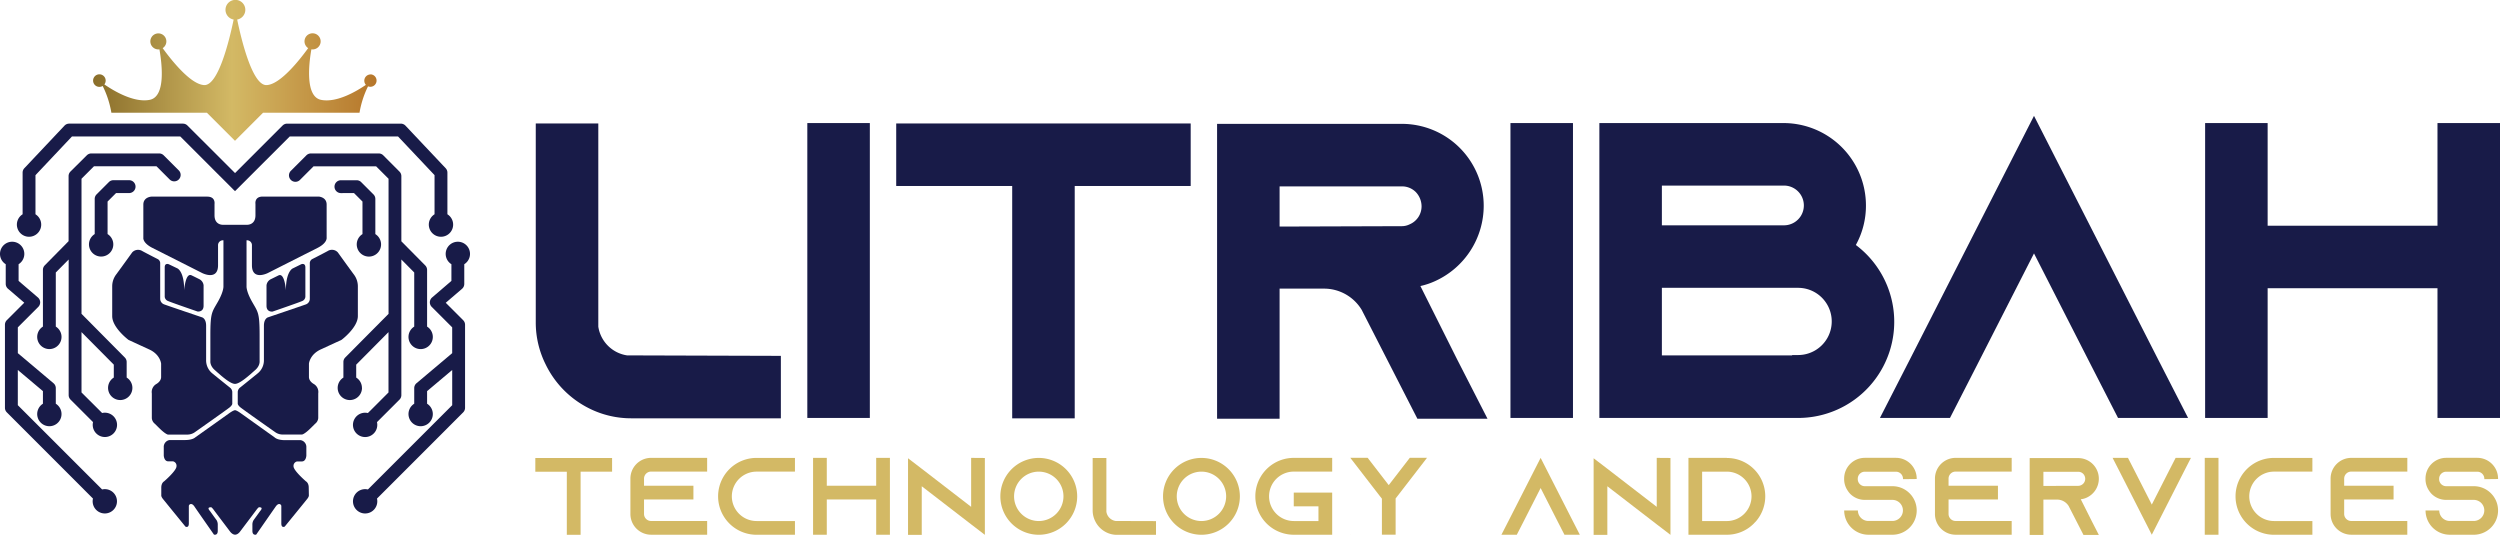
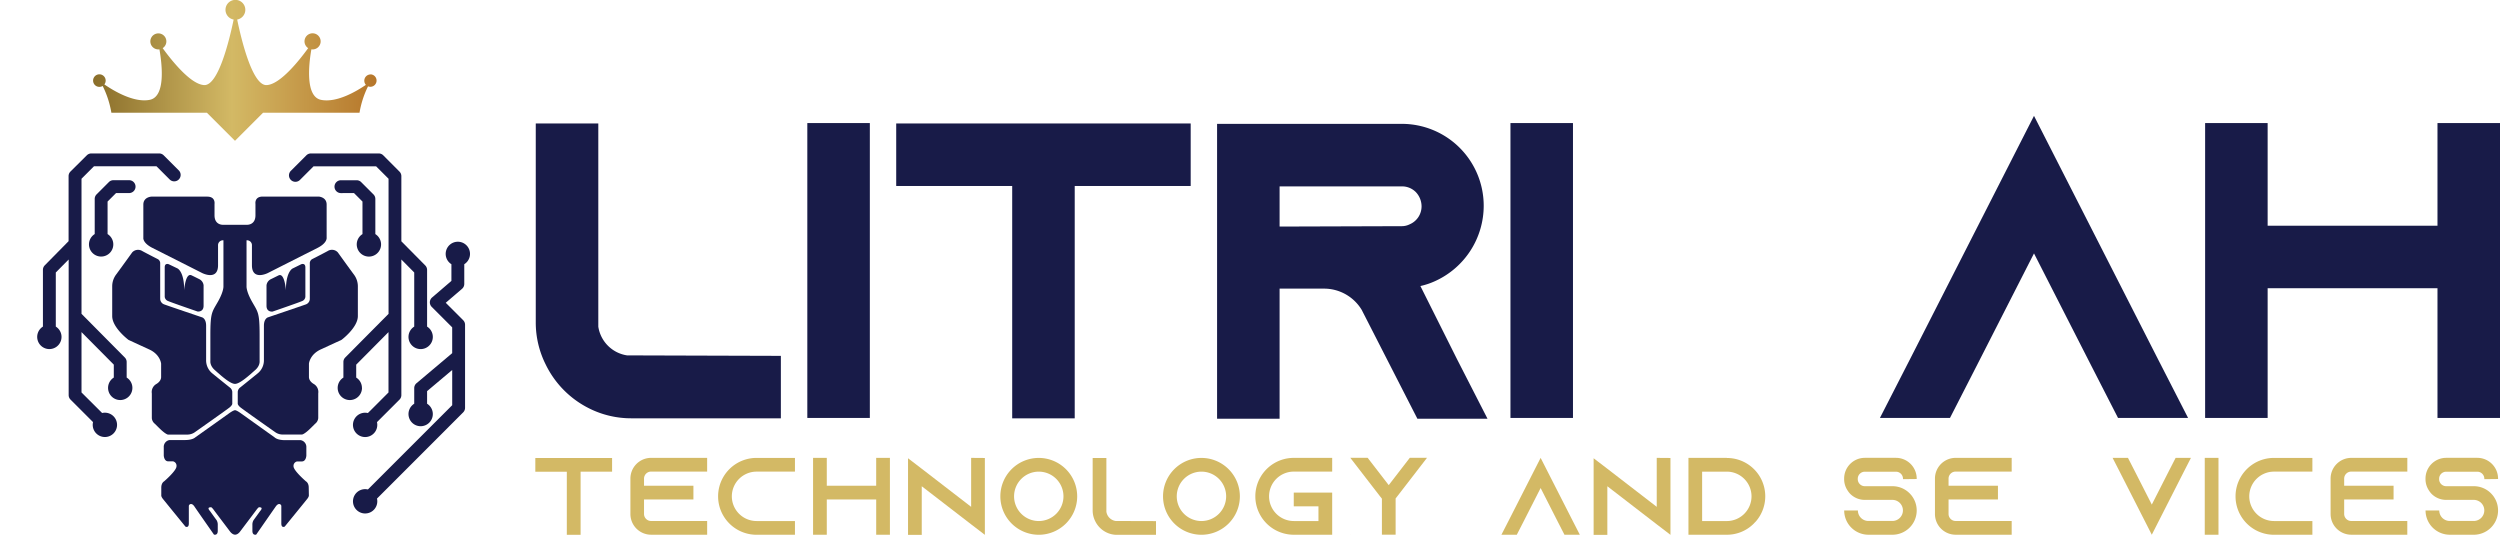
<svg xmlns="http://www.w3.org/2000/svg" id="Navu_Blue_copy" data-name="Navu Blue copy" viewBox="0 0 1667.21 356.74">
  <defs>
    <style>.cls-1{fill:#181b48;}.cls-2{fill:url(#linear-gradient);}.cls-3{fill:#d3b965;}</style>
    <linearGradient id="linear-gradient" x1="62.19" y1="46.97" x2="251.25" y2="46.97" gradientUnits="userSpaceOnUse">
      <stop offset="0" stop-color="#8a6e2a" />
      <stop offset="0.49" stop-color="#d3b965" />
      <stop offset="1" stop-color="#b6762a" />
    </linearGradient>
  </defs>
  <title>Litribah-Logo</title>
-   <path class="cls-1" d="M265.44,91l24.35,25.79V142.9a8.11,8.11,0,1,0,8.58,0V115.12a4.27,4.27,0,0,0-1.17-2.94L270.41,83.8a4.31,4.31,0,0,0-3.12-1.34H191.45a4.26,4.26,0,0,0-3,1.26l-31.7,31.7L125,83.71a4.26,4.26,0,0,0-3-1.26H46.15A4.31,4.31,0,0,0,43,83.8L16.25,112.17a4.27,4.27,0,0,0-1.17,2.94V142.9a8.11,8.11,0,1,0,8.58,0V116.82L48,91h72.21l35.61,35.61.9.86.89-.86L193.23,91Z" />
  <path class="cls-1" d="M86.08,120.17H75.6a4.26,4.26,0,0,0-3,1.26l-8.18,8.18a4.26,4.26,0,0,0-1.26,3v23.49a8.11,8.11,0,1,0,8.58,0V134.41l5.66-5.66h8.7a4.29,4.29,0,1,0,0-8.58Z" />
  <path class="cls-1" d="M109.17,103.59a4.26,4.26,0,0,0-3-1.26H60.88a4.26,4.26,0,0,0-3,1.26L47,114.4a4.26,4.26,0,0,0-1.26,3v43.43L29.87,176.94a4.26,4.26,0,0,0-1.24,3v37.86a8.11,8.11,0,1,0,8.58,0V181.72l8.58-8.67V263.5a4.26,4.26,0,0,0,1.26,3l15,15a8.11,8.11,0,1,0,6.06-6.07L54.36,261.72V221.47l21.53,21.7v8.62a8.11,8.11,0,1,0,8.58,0V241.41a4.26,4.26,0,0,0-1.24-3L54.36,209.29V119.2l8.3-8.3h41.71l8.93,8.93a4.29,4.29,0,0,0,6.06-6.06Z" />
-   <path class="cls-1" d="M69.94,326.2a8.13,8.13,0,0,0-1.84.21l-56.22-56.2V246.73l16.75,14.11v8.4a8.11,8.11,0,1,0,8.58,0V258.85a4.28,4.28,0,0,0-1.52-3.28l-23.8-20.06v-17.2l13.64-13.64a4.29,4.29,0,0,0-.24-6.29L12.4,187.33V176.2a8.11,8.11,0,1,0-8.58,0v13.1a4.28,4.28,0,0,0,1.5,3.25l10.87,9.32L4.56,213.51a4.26,4.26,0,0,0-1.26,3V272a4.26,4.26,0,0,0,1.26,3L62,332.48a8.11,8.11,0,1,0,7.9-6.28Z" />
  <path class="cls-1" d="M236.07,128.75l5.66,5.66v21.71a8.11,8.11,0,1,0,8.58,0V132.64a4.26,4.26,0,0,0-1.26-3l-8.18-8.18a4.26,4.26,0,0,0-3-1.26H227.36a4.29,4.29,0,1,0,0,8.58Z" />
  <path class="cls-1" d="M241.37,258.68a8.1,8.1,0,0,0-3.82-6.88v-8.62l21.53-21.7v40.25l-13.74,13.72a8.11,8.11,0,1,0,6.06,6.07l15-15a4.26,4.26,0,0,0,1.26-3V173.05l8.58,8.67v36.09a8.11,8.11,0,1,0,8.58,0V180a4.26,4.26,0,0,0-1.24-3l-15.92-16.08V117.43a4.26,4.26,0,0,0-1.26-3L255.6,103.59a4.26,4.26,0,0,0-3-1.26H207.31a4.26,4.26,0,0,0-3,1.26l-10.19,10.19a4.29,4.29,0,1,0,6.06,6.06l8.93-8.93h41.71l8.3,8.3v90.09l-28.87,29.09a4.26,4.26,0,0,0-1.24,3V251.8a8.11,8.11,0,1,0,12.4,6.88Z" />
  <path class="cls-1" d="M309.62,189.31V176.2a8.11,8.11,0,1,0-8.58,0v11.13l-12.88,11.05a4.29,4.29,0,0,0-.24,6.29l13.64,13.64v17.2l-23.8,20.06a4.28,4.28,0,0,0-1.52,3.28v10.39a8.11,8.11,0,1,0,8.58,0v-8.4l16.75-14.11v23.49l-56.22,56.2a8.11,8.11,0,1,0,6.06,6.07L308.88,275a4.27,4.27,0,0,0,1.26-3V216.54a4.26,4.26,0,0,0-1.26-3l-11.62-11.62,10.87-9.32A4.28,4.28,0,0,0,309.62,189.31Z" />
  <path class="cls-1" d="M124.5,289.81a8.71,8.71,0,0,0,5.65-1.73s21.62-15.2,23.11-16.49c1.8-1.56,1.65-2.42,1.65-2.42v-7.81a4,4,0,0,0-1.72-3s-6.67-5.33-11.47-9.25a11.2,11.2,0,0,1-4.26-9.2V217.22c0-4.94-2.77-5.61-2.77-5.61S112.15,204,109.51,203a4,4,0,0,1-2.68-3.52V175.86a3.17,3.17,0,0,0-1.49-3s-6.22-3.14-10.41-5.41a5.3,5.3,0,0,0-6.77.87s-8.33,11.57-10.89,15a13.15,13.15,0,0,0-2.44,7.51v20c0,7.71,10.86,15.83,10.86,15.83s6.44,3,13.85,6.39,7.91,9.49,7.91,9.49v8.88c0,3-3.2,4.67-3.2,4.67a6.18,6.18,0,0,0-3,6.29v16.44a5.29,5.29,0,0,0,2.15,3.89s.37.42,3.23,3.21c4,3.86,5.45,3.92,5.45,3.92Z" />
  <path class="cls-1" d="M112.54,176.21s-2.69-1.08-2.69,2.07v19.63a3.38,3.38,0,0,0,2.23,2.84c2.23,1,19.69,7,19.69,7s4,.51,4-3.86V190.25a5.21,5.21,0,0,0-3-4.16c-1-.49-2.78-1.39-5-2.46-4.17-2.06-4.93,9.94-4.93,9.94,0-11.58-3.75-14.16-4.46-14.55l-.12-.06h0Z" />
  <path class="cls-1" d="M101.78,165.39c6.75,3.4,33.13,16.74,33.13,16.74s10.5,5.28,10.5-5.28V163.76a3.27,3.27,0,0,1,3.6-3.5v30.64s.3,3.25-3.65,10.25-5.07,7.1-5.07,22.32V241s-.3,2.94,2.94,5.78,10,9.21,13.48,9.23h0c3.45,0,10.24-6.4,13.48-9.23s2.94-5.78,2.94-5.78V223.48c0-15.22-1.12-15.32-5.07-22.32s-3.65-10.25-3.65-10.25V160.26a3.27,3.27,0,0,1,3.6,3.5v13.09c0,10.55,10.5,5.28,10.5,5.28s26.38-13.34,33.13-16.74,6.19-6.85,6.19-6.85V136.42c0-5.07-5.33-5.33-5.33-5.33H175.23c-5.68,0-4.87,4.87-4.87,4.87v7.61c0,6.85-5.94,6.34-5.94,6.34H149s-5.94.51-5.94-6.34V136s.81-4.87-4.87-4.87H100.92s-5.33.25-5.33,5.33v22.12S95,162,101.78,165.39Z" />
  <path class="cls-1" d="M236.17,183.3c-2.56-3.41-10.89-15-10.89-15a5.3,5.3,0,0,0-6.77-.87c-4.18,2.27-10.41,5.41-10.41,5.41a3.17,3.17,0,0,0-1.49,3V199.5a4,4,0,0,1-2.68,3.52c-2.64.95-25.16,8.59-25.16,8.59s-2.77.68-2.77,5.61v22.66a11.2,11.2,0,0,1-4.26,9.2c-4.8,3.92-11.47,9.25-11.47,9.25a4,4,0,0,0-1.72,3v7.81s-.15.86,1.65,2.42c1.48,1.28,23.11,16.49,23.11,16.49a8.71,8.71,0,0,0,5.65,1.73H201.4s1.49-.07,5.45-3.92c2.86-2.79,3.24-3.2,3.23-3.21a5.29,5.29,0,0,0,2.15-3.89V262.34a6.18,6.18,0,0,0-3-6.29s-3.2-1.67-3.2-4.67V242.5s.51-6.09,7.91-9.49,13.85-6.39,13.85-6.39,10.86-8.12,10.86-15.83v-20A13.15,13.15,0,0,0,236.17,183.3Z" />
  <path class="cls-1" d="M200.9,176.21,195.24,179h0l-.12.06c-.72.39-4.46,3-4.46,14.55,0,0-.77-12-4.93-9.94-2.17,1.07-4,2-5,2.46a5.21,5.21,0,0,0-3,4.16v13.65c0,4.36,4,3.86,4,3.86s17.45-6,19.69-7a3.38,3.38,0,0,0,2.23-2.84V178.27C203.59,175.13,200.9,176.21,200.9,176.21Z" />
  <path class="cls-1" d="M205.89,325.17c0-3.25-1.89-4.19-1.89-4.19s-8.25-7.1-8.25-10a3,3,0,0,1,2.37-3.25h3.18c2.84,0,3-3.92,3-3.92v-5.41a4.63,4.63,0,0,0-3.79-4.87H190.06c-5.07,0-6.76-1.72-6.76-1.72L161.17,276c-3.43-2.53-4.37-2.44-4.45-2.43s-1-.1-4.45,2.43l-22.13,15.74s-1.69,1.72-6.76,1.72H113a4.63,4.63,0,0,0-3.79,4.87v5.41s.14,3.92,3,3.92h3.18A3,3,0,0,1,117.7,311c0,2.91-8.25,10-8.25,10s-1.89.95-1.89,4.19v5.07s-.19.81,1,2.34,15.11,18.59,15.11,18.59,2.26,1.19,2.26-2.08V337.38a1.46,1.46,0,0,1,1.62-1.24s1-.05,2.13,1.67,13,18.7,13,18.7,2.54.81,2.54-2.49v-4a5.65,5.65,0,0,0-.84-3.22c-.94-1.22-4.34-6-4.34-6s-2.44-2.49.41-2.49c0,0,.3-.71,2.13,1.78s10.76,14.27,10.76,14.27,1.48,2.19,3.43,2.2h0c2,0,3.43-2.2,3.43-2.2s8.93-11.79,10.76-14.27,2.13-1.78,2.13-1.78c2.84,0,.41,2.49.41,2.49s-3.4,4.74-4.34,6a5.65,5.65,0,0,0-.84,3.22v4c0,3.3,2.54,2.49,2.54,2.49s11.8-17,13-18.7,2.13-1.67,2.13-1.67a1.46,1.46,0,0,1,1.62,1.24V349.1c0,3.27,2.26,2.08,2.26,2.08s13.93-17.06,15.11-18.59,1-2.34,1-2.34Z" />
  <path class="cls-2" d="M247.1,49.65a4.15,4.15,0,0,0-4.15,4.16A4.11,4.11,0,0,0,244,56.59c-6.08,4.18-19.4,12.14-29.91,10s-8.24-23.47-6.43-33.7a5.28,5.28,0,0,0,.77.08,5.38,5.38,0,1,0-2.91-.87c-5.92,8.16-18.7,24.27-27.73,24.65-9.45.41-16.83-30.24-19.62-43.71a6.61,6.61,0,1,0-2.36,0c-2.79,13.47-10.17,44.11-19.62,43.7-9-.38-21.78-16.46-27.71-24.63a5.34,5.34,0,1,0-2.86.84,5.12,5.12,0,0,0,.7-.07c1.8,10.23,4.22,31.54-6.44,33.69s-24.4-6.19-30.28-10.28a4.11,4.11,0,0,0,.87-2.52,4.19,4.19,0,1,0-2,3.55,63.27,63.27,0,0,1,5.81,17.87H138l18.71,18.71h0l18.71-18.71h64.33a63.56,63.56,0,0,1,5.68-17.61,4.15,4.15,0,1,0,1.65-8Z" />
  <path class="cls-1" d="M399,217.85V82.34H357.29V214.89A62.4,62.4,0,0,0,363.88,243a63.84,63.84,0,0,0,29,29.34,62.5,62.5,0,0,0,28.2,6.62h99.67V237.32L418.17,237A22.84,22.84,0,0,1,399,217.85Z" />
  <rect class="cls-1" x="538.39" y="82.07" width="41.69" height="196.65" />
  <polygon class="cls-1" points="597.67 124.03 675.02 124.03 675.02 278.99 716.71 278.99 716.71 124.03 794.05 124.03 794.05 82.34 597.67 82.34 597.67 124.03" />
  <path class="cls-1" d="M947.24,190.75a48.64,48.64,0,0,0,10.22-3.48,55.21,55.21,0,0,0,32-50,54.61,54.61,0,0,0-54.67-54.67H811.65V279.26h41.69V192.48H883a29.34,29.34,0,0,1,25.07,14.12l37.17,72.66H992l-20.22-39.5ZM853.34,124.3h81.43a12.93,12.93,0,0,1,9.3,3.68,13.88,13.88,0,0,1,3.95,9.57,13,13,0,0,1-7.84,12l-.19.09a11.71,11.71,0,0,1-5.22,1.19l-81.43.26Z" />
  <rect class="cls-1" x="1007.3" y="82.07" width="41.69" height="196.65" />
-   <path class="cls-1" d="M1237.63,163.39a54.21,54.21,0,0,0,6.74-26.38,55,55,0,0,0-54.94-54.94H1066.59V278.72h132.55a64.09,64.09,0,0,0,38.49-115.34Zm-47.92-13.13h-81.43v-26.5h81.43a13.25,13.25,0,1,1,0,26.5Zm-81.43,41.69h90.86a22.41,22.41,0,0,1,0,44.82h-4V237h-86.86Z" />
  <polygon class="cls-1" points="1356.44 77.26 1273.92 239.21 1253.69 278.72 1300.41 278.72 1318.77 242.85 1356.44 168.99 1394.12 242.86 1412.48 278.72 1459.2 278.72 1438.97 239.22 1356.44 77.26" />
  <polygon class="cls-1" points="1625.52 82.07 1625.52 150.53 1512.25 150.53 1512.25 82.07 1470.56 82.07 1470.56 278.72 1512.25 278.72 1512.25 192.21 1625.52 192.21 1625.52 278.72 1667.21 278.72 1667.21 82.07 1625.52 82.07" />
  <path class="cls-3" d="M408.19,305.42v9.15h-21v42.1H378v-42.1H357v-9.15Z" />
  <path class="cls-3" d="M429.49,319.18v4.76h32.94v9.15H429.49v9.66a4.72,4.72,0,0,0,4.69,4.69h37.41v9.15H434.17a13.81,13.81,0,0,1-13.76-13.84V319.18a13.81,13.81,0,0,1,13.76-13.84h37.41v9.15H434.17A4.72,4.72,0,0,0,429.49,319.18Z" />
  <path class="cls-3" d="M488.05,331a16.5,16.5,0,0,0,16.47,16.47h25.62v9.15H504.52a25.62,25.62,0,0,1,0-51.25h25.62v9.15H504.52A16.5,16.5,0,0,0,488.05,331Z" />
  <path class="cls-3" d="M593.47,305.35V356.6h-9.15v-23.5H551.37v23.5h-9.15V305.35h9.15v18.6h32.94v-18.6Z" />
  <path class="cls-3" d="M656.79,305.42v51.25l-9.15-7-32.94-25.4v32.43h-9.15v-51.1l9.15,7L647.64,338V305.35Z" />
  <path class="cls-3" d="M718.36,331a25.62,25.62,0,1,1-25.62-25.62A25.65,25.65,0,0,1,718.36,331Zm-9.15,0a16.47,16.47,0,1,0-16.47,16.47A16.5,16.5,0,0,0,709.21,331Z" />
  <path class="cls-3" d="M770.92,347.52v9.15h-26a15.93,15.93,0,0,1-7.17-1.68,16.24,16.24,0,0,1-7.39-7.47,15.91,15.91,0,0,1-1.68-7.17V305.42h9.15v35.8a7.3,7.3,0,0,0,6.22,6.22Z" />
  <path class="cls-3" d="M826.85,331a25.62,25.62,0,1,1-25.62-25.62A25.65,25.65,0,0,1,826.85,331Zm-9.15,0a16.47,16.47,0,1,0-16.47,16.47A16.5,16.5,0,0,0,817.7,331Z" />
  <path class="cls-3" d="M846.32,331a16.5,16.5,0,0,0,16.47,16.47h16.47v-9.81H862.79v-9.15h25.62V356.6H862.79a25.62,25.62,0,1,1,0-51.25h25.62v9.15H862.79A16.5,16.5,0,0,0,846.32,331Z" />
  <path class="cls-3" d="M900.42,356.6h.15l-.15.15Zm51.25-51.32L931.82,331l-1.1,1.39v24.16h-9.15v-24L920.33,331l-19.84-25.7h11.57l14.06,18.23,14.06-18.23Zm-.07,51.32h.07v.15Z" />
  <path class="cls-3" d="M1053.56,356.6h-10.25l-4.69-9.15-11.2-22-11.2,22-4.69,9.15h-10.25l4.69-9.15,21.45-42.1,21.45,42.1Z" />
  <path class="cls-3" d="M1114,305.42v51.25l-9.15-7-32.94-25.4v32.43h-9.15v-51.1l9.15,7,32.94,25.4V305.35Z" />
  <path class="cls-3" d="M1151.59,305.42a25.55,25.55,0,0,1,19.55,42.1c-.44.51-1,1-1.46,1.54a25.16,25.16,0,0,1-18,7.54H1126V305.35h25.63ZM1168.06,331a16.5,16.5,0,0,0-16.47-16.47h-16.47v32.95h16.47A16.5,16.5,0,0,0,1168.06,331Z" />
  <path class="cls-3" d="M1269.08,319.55v-.29a4.72,4.72,0,0,0-4.69-4.69H1243.6a4.72,4.72,0,0,0-4.69,4.69v.29a4.72,4.72,0,0,0,4.69,4.69h18.45a16.07,16.07,0,0,1,11.93,5.27c.22.22.37.44.58.66a16.18,16.18,0,0,1-12.52,26.43h-16a16.19,16.19,0,0,1-16.18-16.18H1239a7,7,0,0,0,7,7h16a7,7,0,1,0,0-14.06H1243.6a13.69,13.69,0,0,1-9.59-3.88,12.89,12.89,0,0,1-1.76-2.2,13.61,13.61,0,0,1-2.42-7.83v-.29a13.81,13.81,0,0,1,13.76-13.84h20.79a13.87,13.87,0,0,1,13.84,13.84v.29Z" />
  <path class="cls-3" d="M1299.46,319.18v4.76h32.94v9.15h-32.94v9.66a4.72,4.72,0,0,0,4.69,4.69h37.41v9.15h-37.41a13.81,13.81,0,0,1-13.76-13.84V319.18a13.81,13.81,0,0,1,13.76-13.84h37.41v9.15h-37.41A4.72,4.72,0,0,0,1299.46,319.18Z" />
-   <path class="cls-3" d="M1395,347.59l4.69,9.15h-10.25l-4.69-9.15-4.91-9.59-.22-.44a9.07,9.07,0,0,0-7.76-4.39h-9.15v23.57h-9.15V305.49h32.36a13.75,13.75,0,0,1,13.76,13.76,13.88,13.88,0,0,1-8.05,12.59,12.24,12.24,0,0,1-4,1.1ZM1385.92,324a4.27,4.27,0,0,0,1.9-.44,4.65,4.65,0,0,0,2.78-4.25,4.83,4.83,0,0,0-1.39-3.37,4.61,4.61,0,0,0-3.29-1.32h-23.21v9.44Z" />
  <path class="cls-3" d="M1461.1,305.35l-4.69,9.15L1435,356.6l-21.45-42.1-4.69-9.15h10.25l4.69,9.15,11.2,22,11.2-22,4.69-9.15Z" />
  <path class="cls-3" d="M1470.32,356.6V305.35h9.15V356.6Z" />
  <path class="cls-3" d="M1500,331a16.5,16.5,0,0,0,16.47,16.47h25.62v9.15h-25.62a25.62,25.62,0,1,1,0-51.25h25.62v9.15h-25.62A16.5,16.5,0,0,0,1500,331Z" />
  <path class="cls-3" d="M1563.29,319.18v4.76h32.94v9.15h-32.94v9.66a4.72,4.72,0,0,0,4.69,4.69h37.41v9.15H1568a13.81,13.81,0,0,1-13.76-13.84V319.18A13.81,13.81,0,0,1,1568,305.35h37.41v9.15H1568A4.72,4.72,0,0,0,1563.29,319.18Z" />
  <path class="cls-3" d="M1656.77,319.55v-.29a4.72,4.72,0,0,0-4.69-4.69H1631.3a4.72,4.72,0,0,0-4.69,4.69v.29a4.72,4.72,0,0,0,4.69,4.69h18.45a16.07,16.07,0,0,1,11.93,5.27c.22.22.37.44.58.66a16.18,16.18,0,0,1-12.52,26.43h-16a16.19,16.19,0,0,1-16.18-16.18h9.15a7,7,0,0,0,7,7h16a7,7,0,1,0,0-14.06H1631.3a13.69,13.69,0,0,1-9.59-3.88,12.89,12.89,0,0,1-1.76-2.2,13.61,13.61,0,0,1-2.42-7.83v-.29a13.81,13.81,0,0,1,13.76-13.84h20.79a13.87,13.87,0,0,1,13.84,13.84v.29Z" />
</svg>